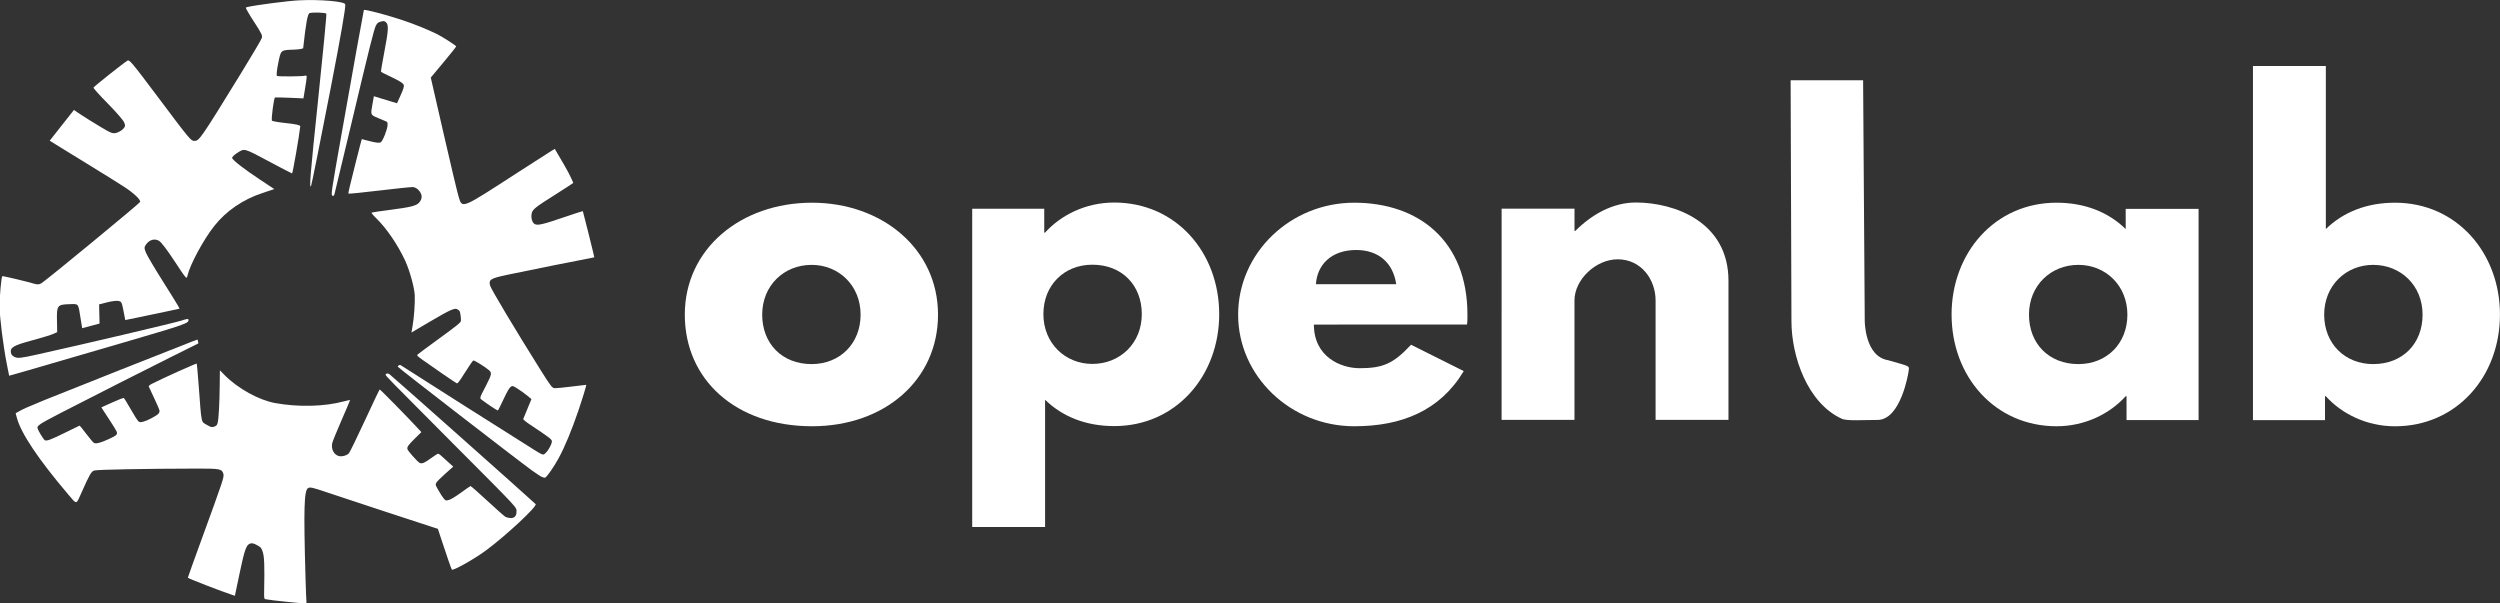
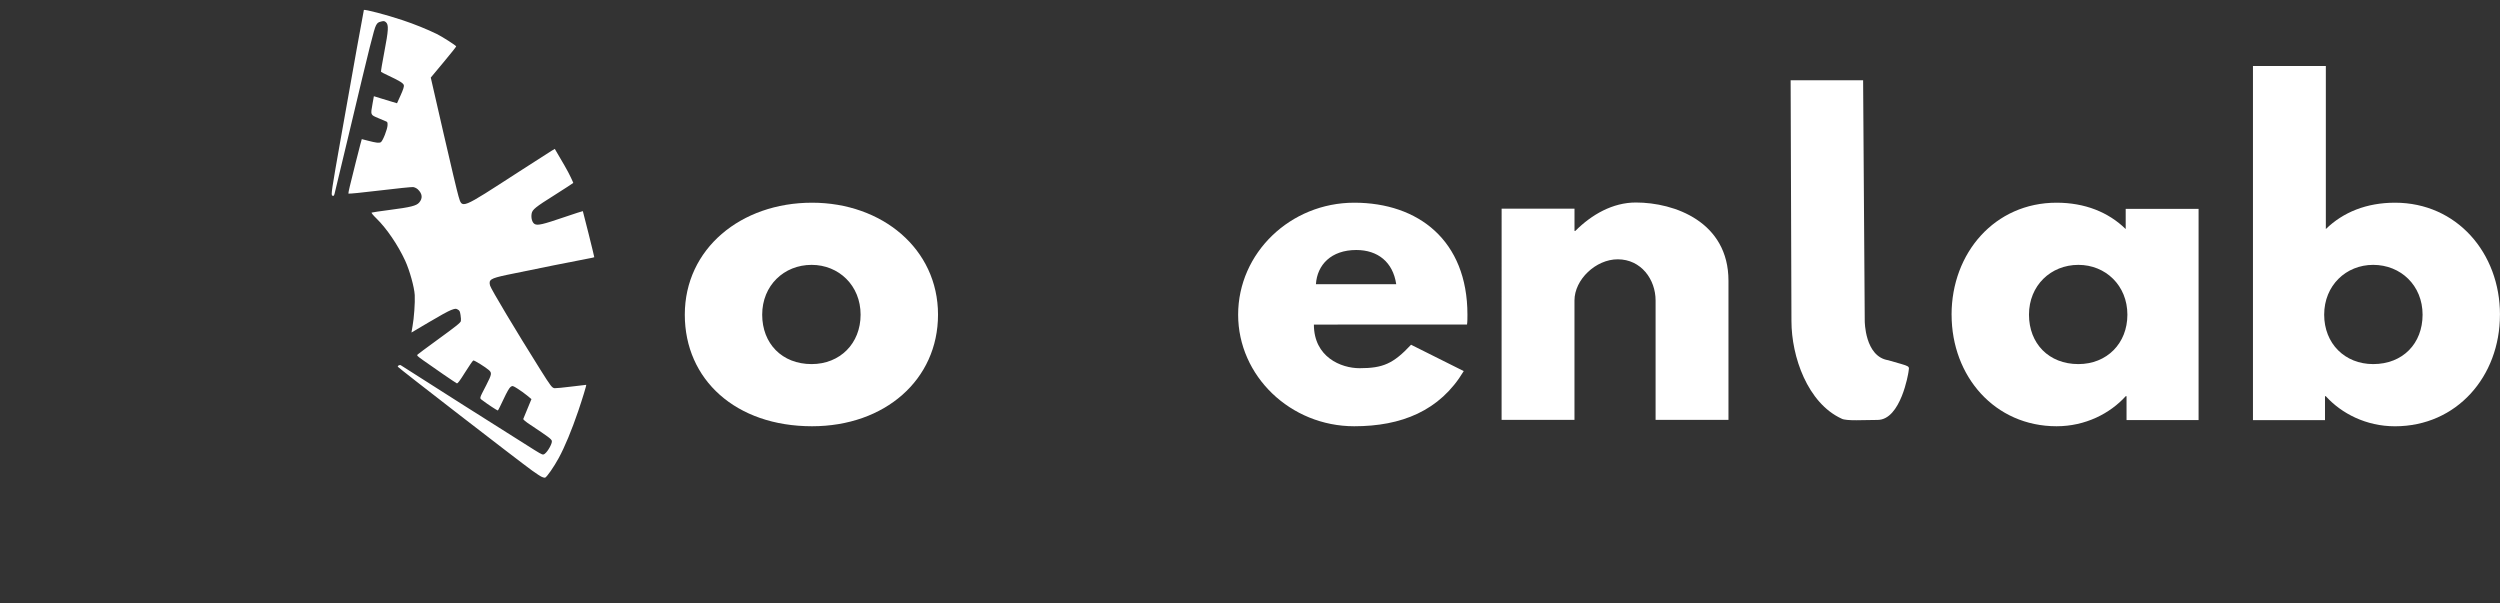
<svg xmlns="http://www.w3.org/2000/svg" width="88.639mm" height="21.394mm" version="1.1" viewBox="0 0 88.639 21.394">
  <rect x="0" y="0" width="88.639" height="21.394" fill="#333333" stroke="none" />
  <g transform="translate(27.155 -95.403)" fill="#fff">
    <g stroke-width=".365" aria-label="openlab">
      <path d="m-2.875 106.56c0 2.306 1.81 3.956 4.511 3.956 2.584 0 4.467-1.649 4.467-3.956 0-2.336-1.985-3.97-4.467-3.97-2.525 0-4.511 1.635-4.511 3.97zm2.744 0c0-1.036.774-1.766 1.752-1.766.963 0 1.737.73 1.737 1.766 0 1.022-.73 1.752-1.737 1.752-1.051 0-1.752-.73-1.752-1.752z" />
-       <path d="m16.072 106.54c0-2.19-1.533-3.956-3.722-3.956-1.022 0-1.898.453-2.452 1.066h-.029v-.847h-2.554v11.284h2.584v-4.511c.613.598 1.445.934 2.452.934 2.19 0 3.722-1.781 3.722-3.97zm-2.744 0c0 1.036-.774 1.766-1.752 1.766-.963 0-1.737-.73-1.737-1.766 0-1.022.73-1.752 1.737-1.752 1.051 0 1.752.73 1.752 1.752z" />
      <path d="m24.859 106.91c.015-.088.015-.248.015-.35 0-2.627-1.737-3.97-4.014-3.97-2.263 0-4.116 1.781-4.116 3.97 0 2.175 1.854 3.956 4.116 3.956 1.664 0 3.036-.54 3.883-1.956l-1.868-.934c-.628.671-.993.832-1.825.832-.657 0-1.62-.394-1.62-1.547zm-5.357-1.431c.044-.686.54-1.212 1.431-1.212.759 0 1.299.423 1.416 1.212z" />
      <path d="m26.085 110.29h2.584v-4.233c0-.744.759-1.46 1.533-1.46.832 0 1.343.715 1.343 1.46v4.233h2.584v-4.934c0-2.087-1.912-2.773-3.284-2.773-.817 0-1.562.423-2.146 1.007h-.029v-.788h-2.584z" />
      <path d="m36.333 98.25.029 8.539c0 1.255.569 2.905 1.781 3.459.161.088.803.044 1.27.044.832 0 1.095-1.679 1.095-1.679.029-.263.131-.19-.715-.438-.832-.131-.832-1.387-.832-1.387l-.058-8.539z" />
      <path d="m42.04 106.56c0 2.19 1.533 3.956 3.722 3.956 1.022 0 1.898-.453 2.452-1.066h.029v.847h2.554v-7.488h-2.584v.715c-.613-.598-1.445-.934-2.452-.934-2.19 0-3.722 1.781-3.722 3.97zm2.744 0c0-1.036.774-1.766 1.752-1.766.963 0 1.737.73 1.737 1.766 0 1.022-.73 1.752-1.737 1.752-1.051 0-1.752-.73-1.752-1.752z" />
      <path d="m61.483 106.56c0-2.19-1.533-3.97-3.722-3.97-1.007 0-1.839.336-2.452.934v-5.78h-2.584v12.554h2.554v-.847h.029c.555.613 1.431 1.066 2.452 1.066 2.19 0 3.722-1.766 3.722-3.956zm-2.744 0c0 1.022-.701 1.752-1.752 1.752-1.007 0-1.737-.73-1.737-1.752 0-1.036.774-1.766 1.737-1.766.978 0 1.752.73 1.752 1.766z" />
    </g>
    <g transform="matrix(1.184 -.317 .317 1.184 -51.898 70.502)">
-       <path d="m21.117 26.894c-.035-.002-.056 0-.06.003-.01.01.045.216.124.458.129.399.138.447.092.516-.028.042-.414.421-.858.841-1.622 1.534-1.661 1.567-1.8 1.522-.091-.029-.117-.085-.693-1.52-.459-1.142-.505-1.241-.571-1.22-.155.048-1.133.473-1.149.499-.009.015.116.262.279.548.163.286.305.576.316.643.017.106.007.132-.07.182-.049.032-.147.061-.216.062-.114.003-.153-.024-.41-.29-.157-.162-.359-.377-.449-.48l-.164-.186-.453.338-.453.339.2.213c.11.117.452.478.76.803.308.325.658.699.777.832.23.256.375.496.327.542-.051.049-3.196 1.482-3.36 1.53-.077.023-.126.012-.226-.05-.161-.101-.787-.439-.814-.439-.031 0-.228.537-.306.831-.077.293-.191 1.12-.227 1.654l-.023.348.604-.01c.332-.005 1.54-.032 2.685-.058 2.11-.049 2.139-.051 2.141-.17 0-.017-.082-.023-.182-.014-.163.014-2.964-.072-4.328-.132-.456-.02-.543-.034-.619-.093-.062-.049-.086-.096-.078-.16.017-.149.13-.178.688-.179.277 0 .561-.011.631-.022l.127-.021.082-.331c.104-.419.129-.439.463-.36.276.066.259.024.21.499l-.027.269h.52l.065-.269.066-.27.243.003c.134.002.281.022.326.047.079.043.082.057.064.315l-.019.269.37.022c.203.012.564.032.8.044l.431.023-.017-.083c-.01-.046-.123-.42-.251-.831-.128-.411-.242-.819-.252-.906-.017-.143-.009-.167.077-.235.125-.099.277-.097.378.005.051.051.153.297.281.683.2.601.201.603.254.502.147-.283.717-.888 1.12-1.187.448-.333.996-.526 1.593-.561l.36-.021-.322-.364c-.367-.415-.624-.752-.624-.82 0-.026.084-.073.189-.106.236-.074.204-.094.855.515.272.254.504.466.516.471.017.006.486-1.006.582-1.257.011-.03-.11-.094-.367-.192-.211-.081-.384-.161-.384-.178 0-.077.228-.623.26-.623.02 0 .205.054.412.119l.376.119.105-.232c.169-.373.174-.389.114-.389-.09 0-.758-.173-.79-.205-.017-.017.041-.171.13-.347.179-.357.158-.347.543-.26.141.032.26.044.267.026.271-.699.384-.935.446-.931.13.009.446.107.458.143.007.02-.389 1.08-.878 2.355-.759 1.977-.923 2.436-.837 2.343.025-.026.575-1.139 1.291-2.608.673-1.382 1.023-2.138 1.023-2.211 0-.087-.667-.329-1.262-.457-.325-.07-1.242-.19-1.486-.199z" />
      <path d="m24.338 27.848c-.011.011-.742 1.566-1.616 3.438-.641 1.372-.69 1.485-.654 1.512.034.025.043.02.075-.032.02-.033.434-.796.919-1.695 1.168-2.165 1.417-2.614 1.498-2.7.058-.062.082-.073.167-.073.084 0 .106.009.137.056.061.093.011.243-.265.812-.138.285-.248.527-.244.536.004.01.08.08.17.155.281.237.368.329.368.39 0 .038-.053.121-.163.255l-.163.199-.135-.083c-.074-.046-.208-.129-.297-.185l-.162-.102-.093.198c-.144.306-.145.293.05.445.091.071.182.141.2.156.029.023.03.04.009.111-.034.115-.254.411-.316.427-.057.014-.131-.015-.353-.141l-.156-.088-.085.146c-.078.135-.391.696-.607 1.091-.05.091-.09.174-.09.185 0 .011.402.077.894.147.492.07.925.14.964.155.038.015.09.06.114.099.096.157.074.288-.062.38-.102.068-.268.066-.882-.016-.272-.036-.505-.063-.52-.06-.015.004.021.085.09.2.208.348.402.902.487 1.395.052.303.057.807.01 1.032-.044.21-.197.652-.294.852-.045.092-.08.169-.078.17.002.002.257-.069.567-.158.31-.089.628-.167.707-.174.129-.012.148-.009.192.036.044.044.048.063.036.177-.007.07-.023.146-.035.168-.025.046-.151.101-.886.384-.29.112-.547.213-.57.226-.038.021-.03.036.105.2.235.286.737.871.769.898.023.019.089-.032.318-.245.158-.148.301-.269.317-.269.03 0 .291.278.362.385.068.103.051.14-.183.399-.314.346-.292.307-.22.401.1.131.336.397.352.397.009 0 .117-.122.241-.27.148-.177.249-.278.292-.294.063-.023.07-.019.182.102.064.069.16.186.213.26l.096.135-.179.234c-.098.129-.187.245-.197.258-.012.016.042.093.151.216.427.485.482.555.482.613 0 .068-.19.267-.293.306-.064.024-.068.021-.257-.178-.238-.25-3.071-3.329-3.102-3.37-.022-.03-.097-.017-.097.017 0 .027 2.645 3.499 2.975 3.905.094.116.197.23.229.254.031.024.067.043.079.043.049.002.327-.233.532-.449.251-.265.57-.68.891-1.159.216-.323.432-.67.423-.679-.003-.003-.195-.03-.427-.062-.232-.032-.449-.068-.481-.08-.07-.027-.092-.081-.264-.638-.39-1.266-.772-2.608-.772-2.711 0-.179.064-.199.542-.175.459.023 2.4.147 2.464.157.027.005.115.005.118.003.006-.006.03-1.366.025-1.373-.003-.004-.254.009-.557.029-.658.045-.818.04-.886-.029-.059-.059-.061-.198-.005-.316.05-.106.155-.152.788-.347.291-.09.601-.193.604-.196.002-.003-.034-.261-.117-.56l-.145-.53-.11.031c-.061.017-.544.172-1.075.343-1.921.621-1.847.613-1.86.227-.004-.125.02-.968.053-1.874l.06-1.647.472-.333c.26-.183.472-.34.472-.349 0-.028-.319-.377-.448-.49-.233-.203-.555-.446-.862-.648-.41-.27-.976-.592-.999-.569z" />
-       <path d="m17.223 35.81-.146.014c-.295.029-4.083.471-4.579.533-.519.066-.674.09-.824.131l-.083.022v.138c0 .465.293 1.324.863 2.526.17.358.134.355.396.031.351-.435.424-.507.511-.507.106 0 1.423.327 2.893.717.636.169.688.195.688.345 0 .092-.042.157-1.093 1.657-.367.524-.672.963-.676.976-.007.018.855.647 1.122.82l.057.037.297-.587c.323-.639.406-.758.529-.758.052 0 .094.023.17.095.096.091.101.101.11.234.009.143-.049.397-.242 1.064-.07.243-.072.256-.034.277.117.062 1.086.432 1.104.421.012-.007.021-.027.021-.045s.069-.322.153-.676c.465-1.958.614-2.454.744-2.487.066-.017.127.016.511.272.302.202 2.372 1.557 2.667 1.746l.143.092.014.256c.032.575.061.972.071.988.029.047.704-.126 1.098-.281.676-.267 1.776-.852 1.733-.923-.129-.214-3.044-4.638-3.112-4.723-.033-.041-.092-.05-.112-.017-.014.023.06.156 1.38 2.449 1.371 2.383 1.289 2.228 1.249 2.372-.03.11-.106.154-.212.122-.045-.014-.106-.049-.135-.077-.028-.029-.203-.292-.387-.585-.185-.293-.344-.532-.355-.532-.011 0-.153.05-.314.112-.185.07-.33.113-.392.114-.091.002-.1-.004-.135-.076-.021-.043-.059-.161-.086-.264-.048-.186-.048-.187-.006-.234.024-.026.167-.11.319-.186l.276-.138-.12-.185c-.066-.102-.135-.209-.154-.238-.019-.029-.047-.053-.063-.053-.015 0-.118.034-.227.076-.222.085-.302.093-.352.038-.059-.065-.233-.416-.233-.468 0-.067.05-.109.303-.252l.214-.121-.105-.199c-.193-.365-.726-1.305-.741-1.305-.008-6.2e-5-.298.34-.645.756s-.658.774-.69.795c-.079.052-.236.05-.316-.003-.12-.079-.154-.252-.078-.401.024-.047.219-.305.433-.573.214-.268.389-.492.389-.498 0-.006-.085-.011-.189-.011-.581 0-1.308-.176-1.923-.465-.436-.205-.937-.687-1.209-1.165l-.094-.166-.116.416c-.139.499-.283.94-.34 1.038-.034.058-.057.073-.123.078-.073.006-.093-.005-.189-.1-.145-.145-.15-.044.059-1.149.066-.35.117-.639.113-.643-.016-.015-1.055.154-1.405.229-.064.014-.108.035-.108.052 0 .016.03.183.066.372.036.189.06.365.054.391-.006.026-.034.06-.06.074-.084.045-.348.105-.466.105-.094 0-.118-.008-.145-.049-.018-.027-.073-.205-.123-.395-.05-.19-.098-.354-.106-.364-.008-.01-.168.007-.354.038-.187.031-.342.056-.345.056-.003 0 .051.167.12.372.069.204.126.399.126.432 0 .078-.033.095-.272.137-.251.044-.396.044-.445 0-.021-.019-.089-.16-.15-.314-.062-.154-.119-.28-.127-.28-.009 0-.209.039-.446.087-.451.091-.597.105-.634.06-.032-.039-.113-.314-.113-.382 0-.05.016-.064.125-.105.118-.045.708-.175 2.572-.567.868-.182 2.411-.501 2.428-.501.005 0 .01-.026.01-.057z" />
    </g>
  </g>
</svg>